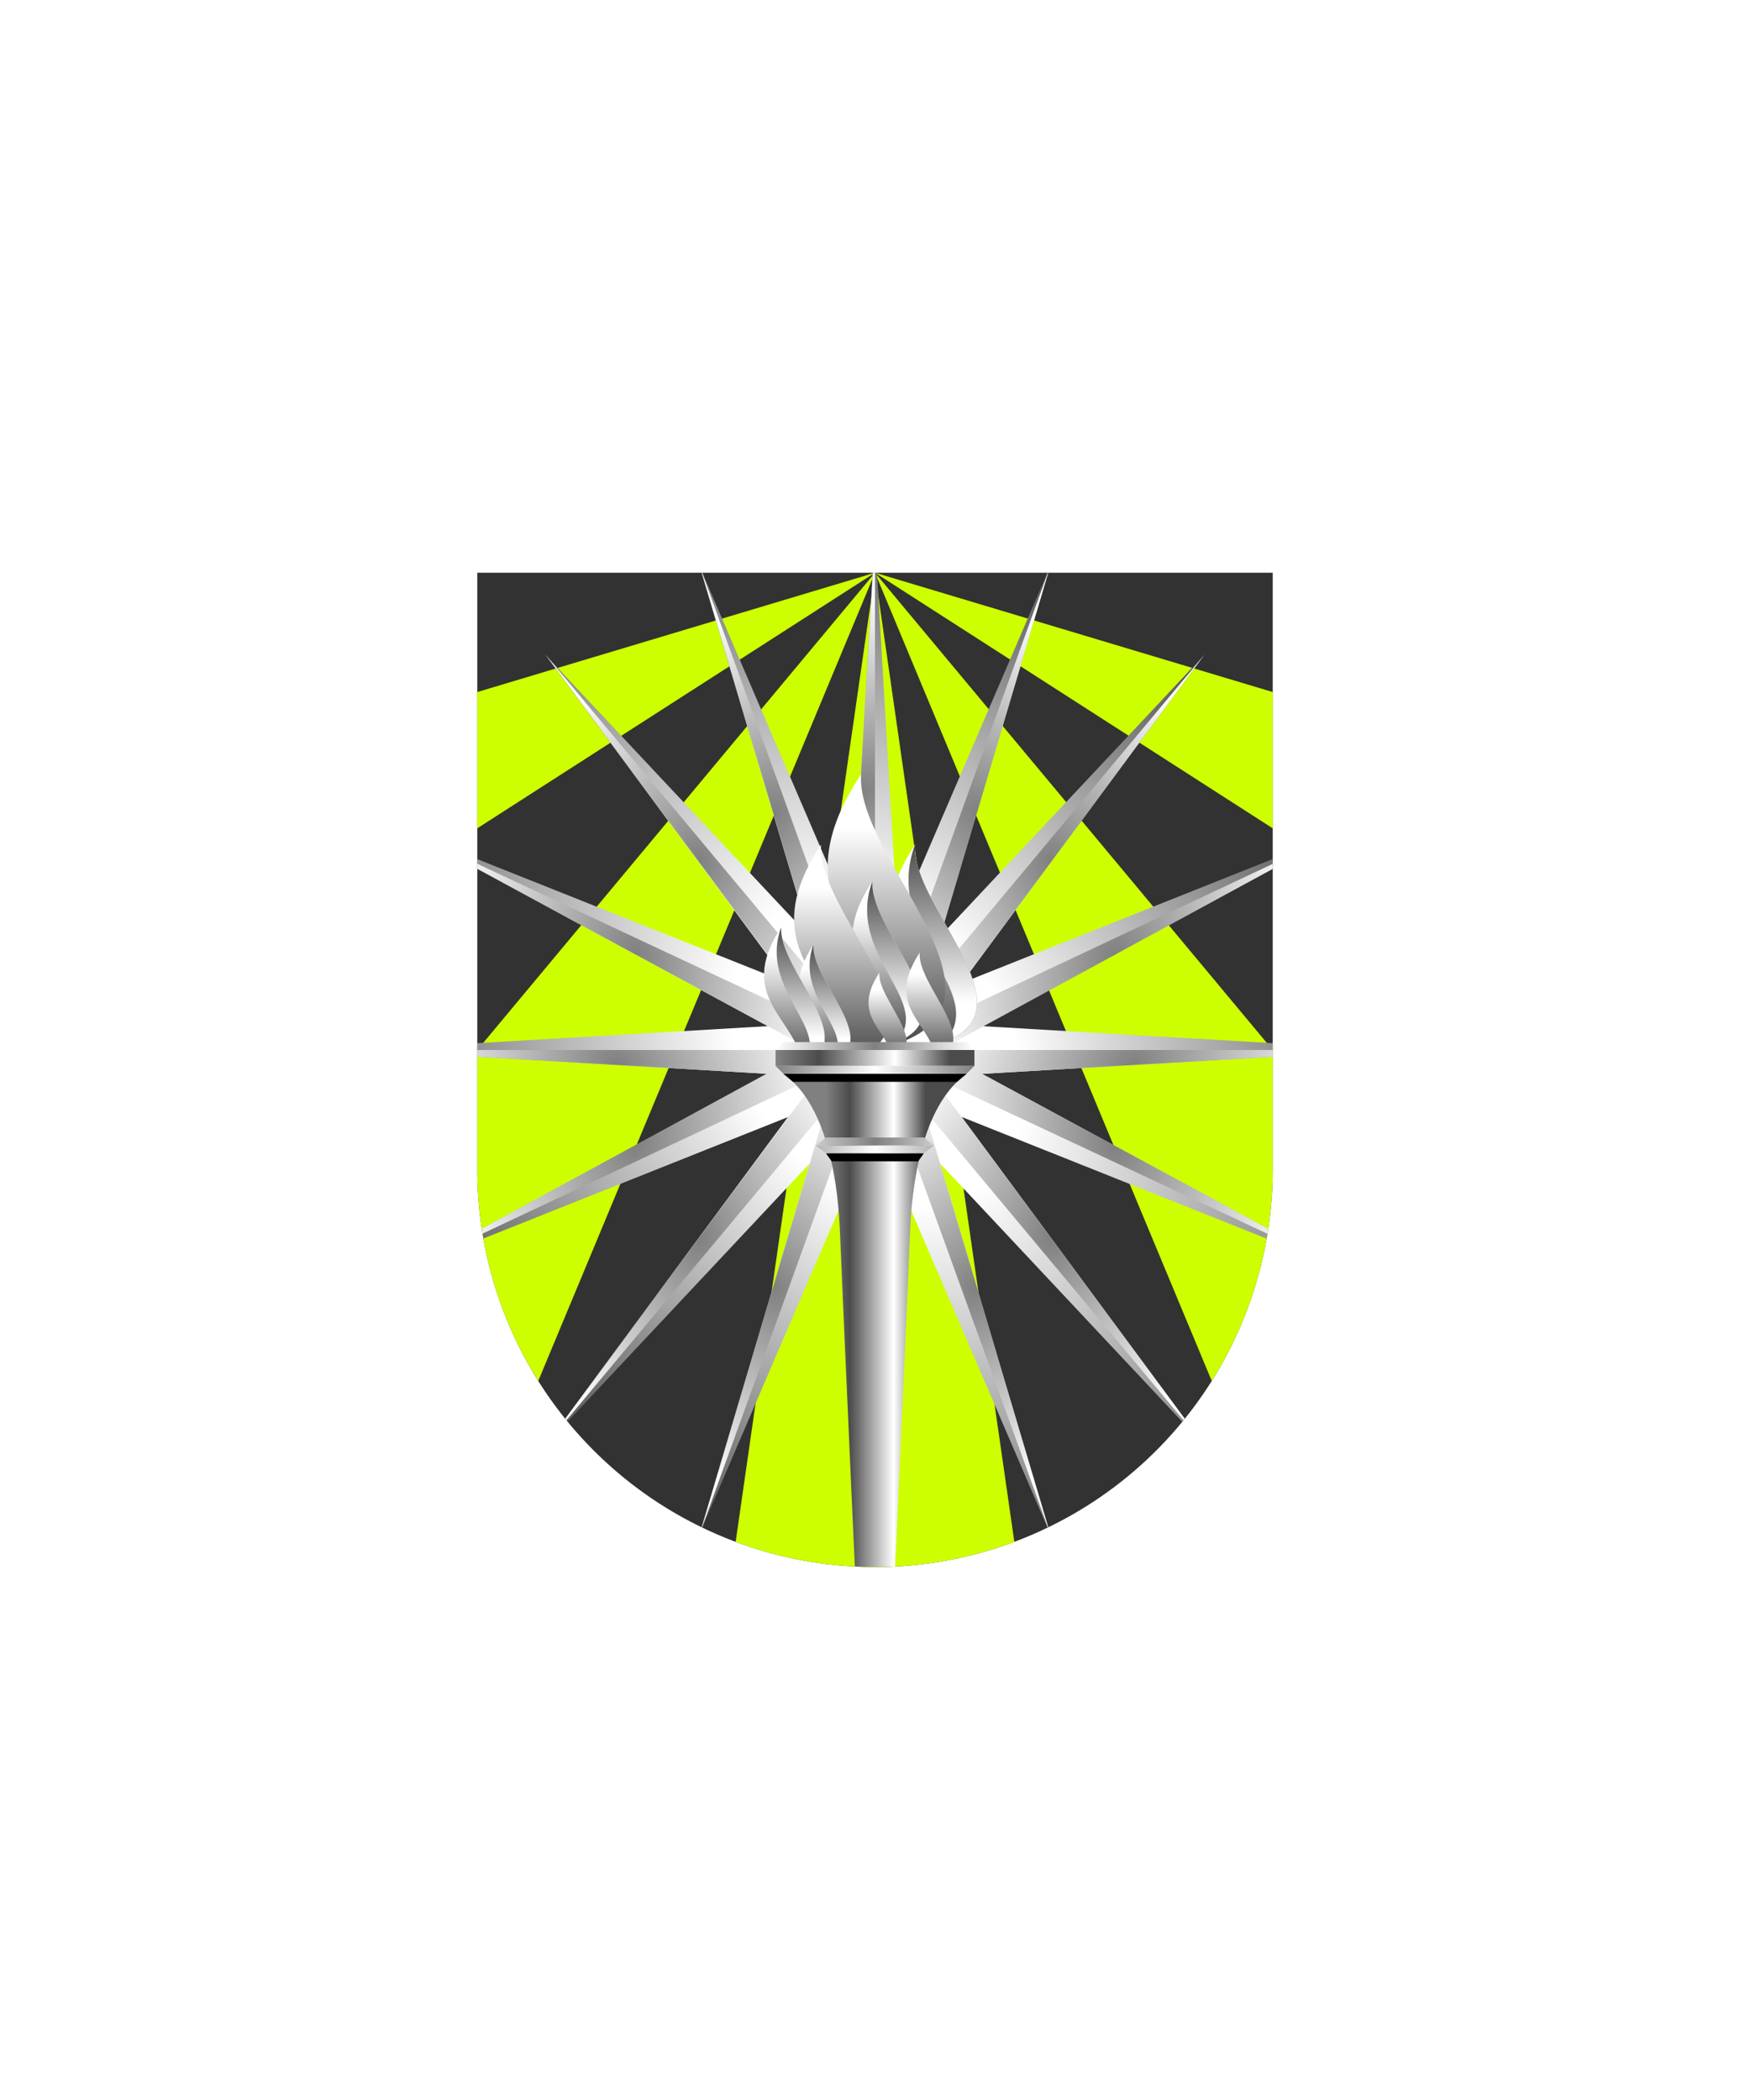
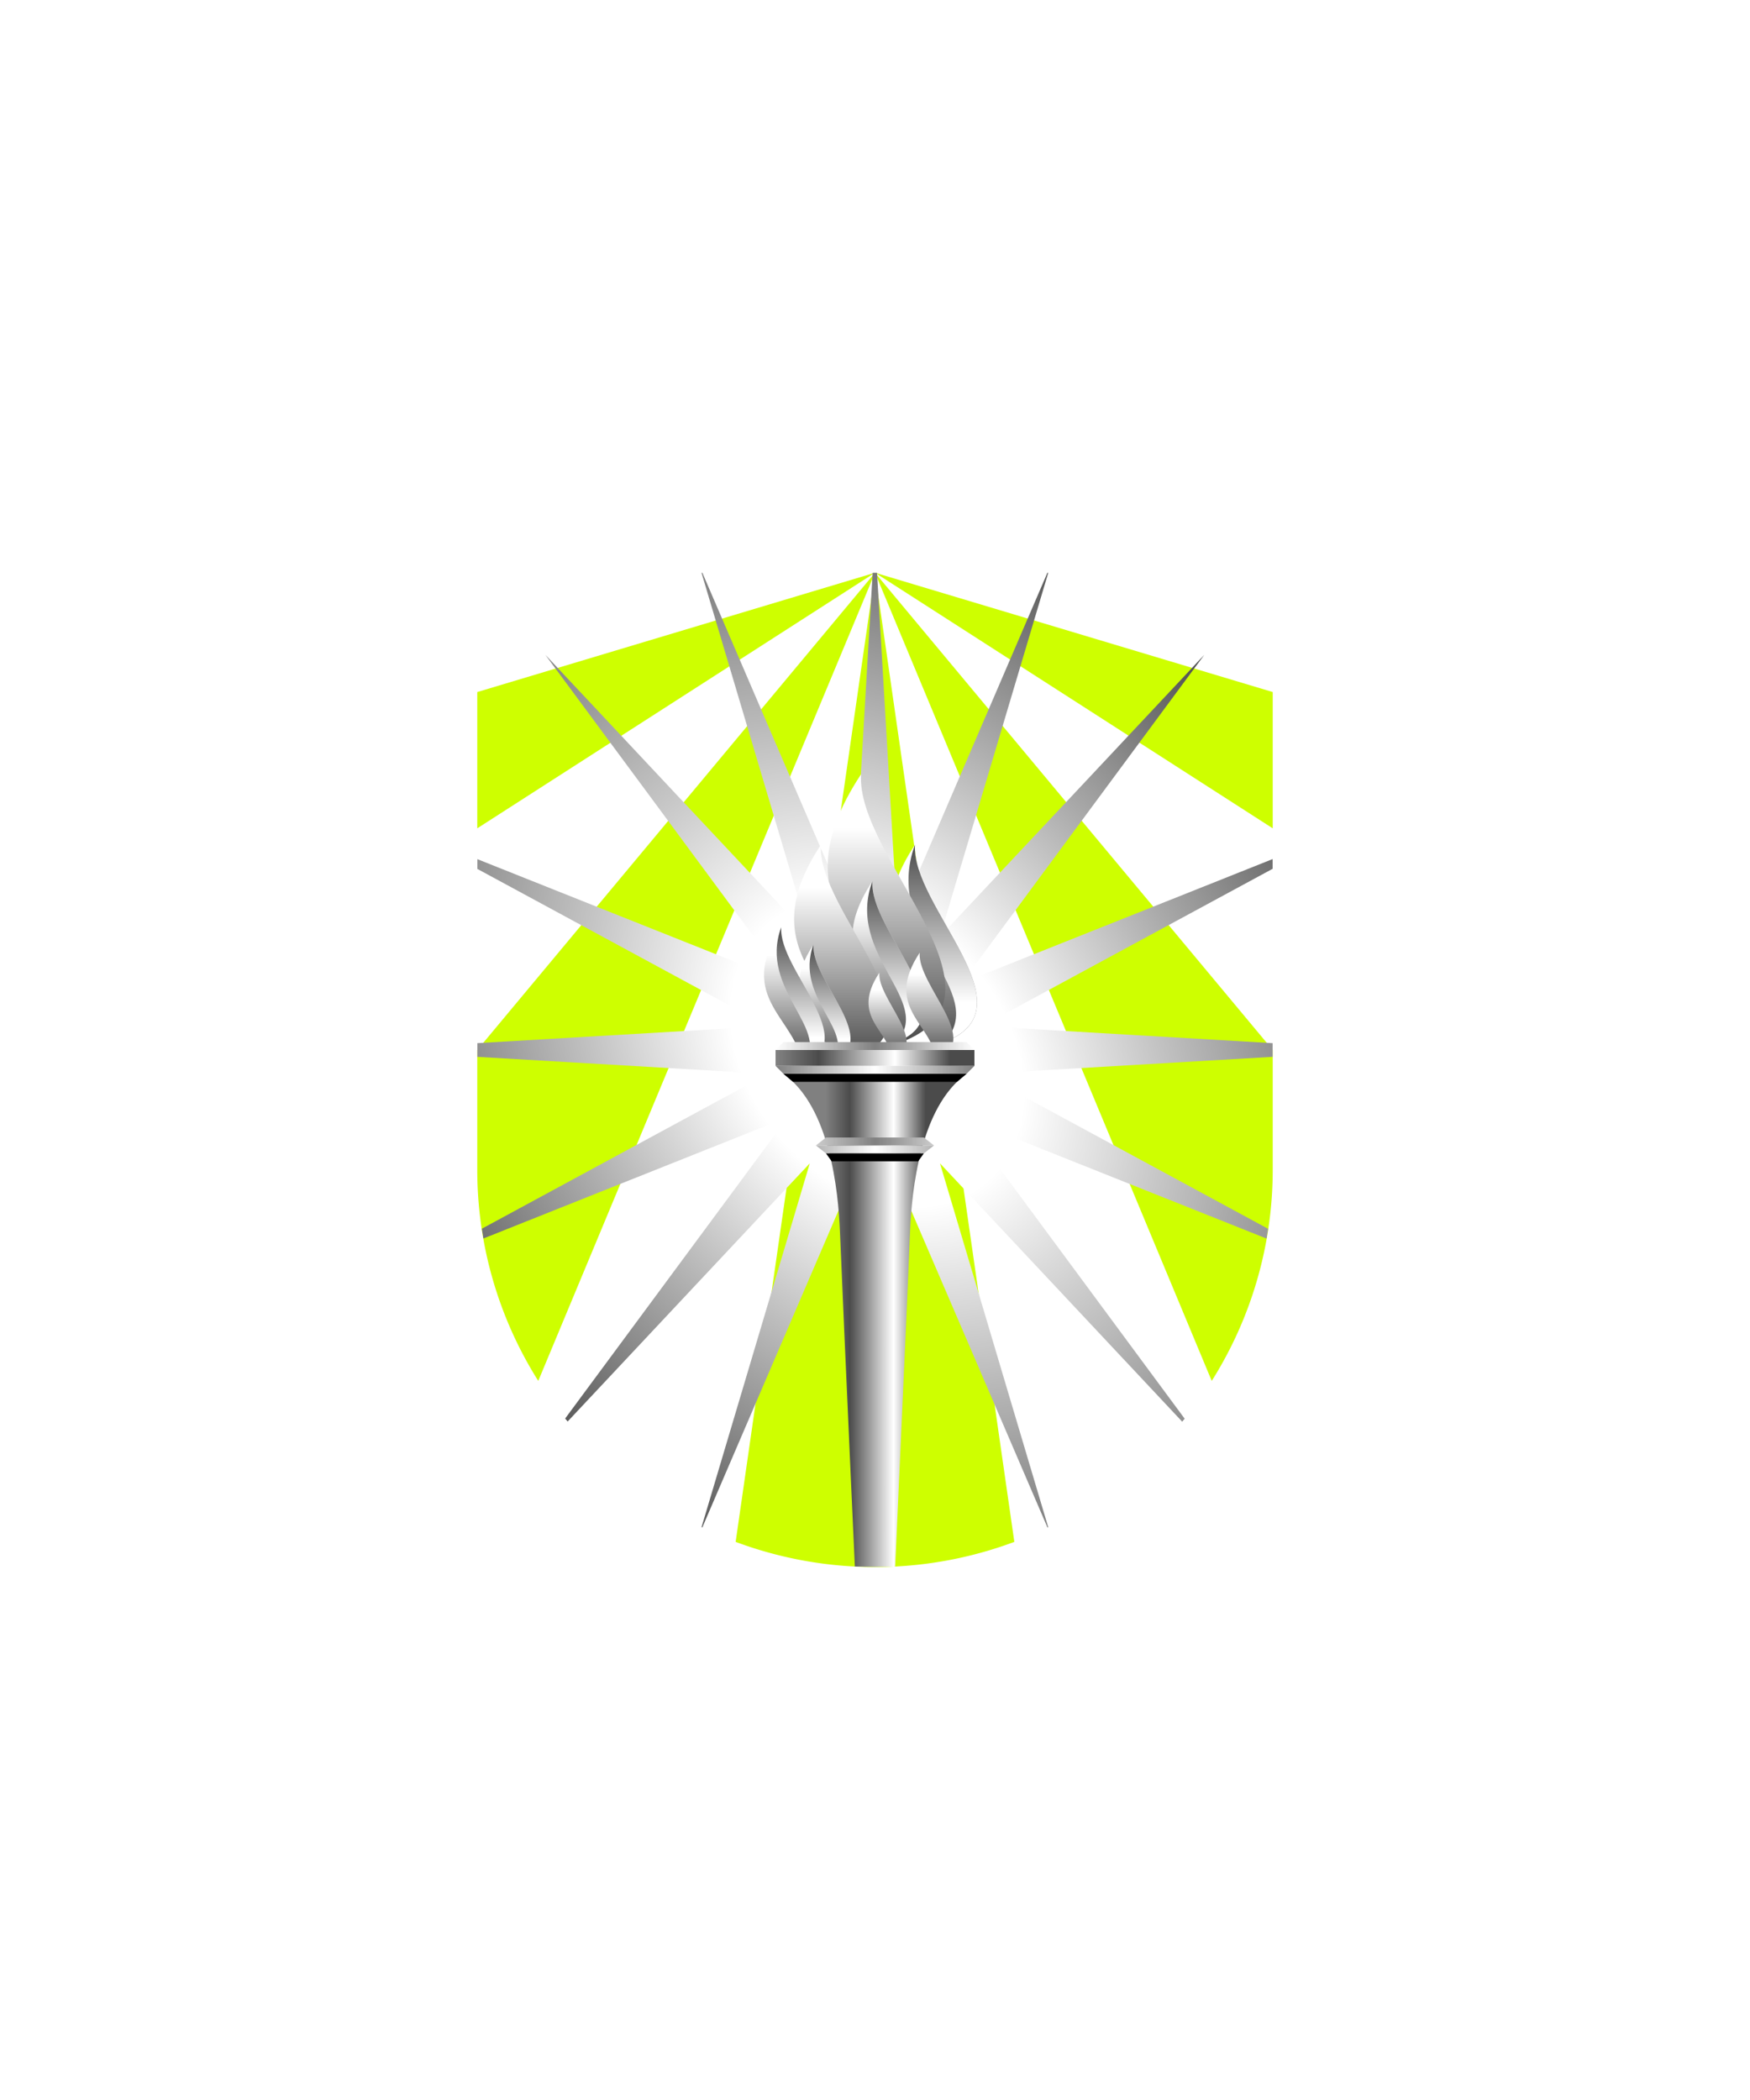
<svg xmlns="http://www.w3.org/2000/svg" xmlns:xlink="http://www.w3.org/1999/xlink" viewBox="0 0 220 264">
-   <path d="M60 72v75a50 50 0 0 0 50 50 50 50 0 0 0 50-50V72Z" fill="#323232" />
  <path d="m110 72 42.332 101.6A49.751 49.751 0 0 0 160 147v-15l-50-60 50 32.132V87l-50-15-50 15v17.132L110 72l-50 60v15.019a49.754 49.754 0 0 0 7.668 26.581L110 72 92.482 193.837a50.093 50.093 0 0 0 35.035 0L110 72Z" fill="#ceff00" />
  <defs>
    <linearGradient gradientUnits="userSpaceOnUse" id="h94-a" x1="2.96" x2="2.96" y1="13.48">
      <stop offset="0" stop-color="#4b4b4b" />
      <stop offset="0.8" stop-color="#fff" />
    </linearGradient>
    <linearGradient id="h94-b" x1="3.58" x2="3.58" xlink:href="#h94-a" y1="0" y2="13.48" />
    <radialGradient cx="21.56" cy="1.26" gradientTransform="translate(39.18 -11.27) rotate(140.18) scale(1 1.31)" gradientUnits="userSpaceOnUse" id="h94-c" r="15.27">
      <stop offset="0" stop-color="gray" />
      <stop offset="1" stop-color="#fff" />
    </radialGradient>
    <clipPath id="h94-d">
      <path d="M160,72v75a50,50,0,0,1-100,0V72Z" fill="none" />
    </clipPath>
    <filter id="h94-e" name="shadow">
      <feDropShadow dx="0" dy="2" stdDeviation="0" />
    </filter>
    <radialGradient cx="109.98" cy="132" gradientTransform="translate(305.48 194.76) rotate(140.18) scale(1 1.31)" gradientUnits="userSpaceOnUse" id="h94-f" r="64.68">
      <stop offset="0.25" stop-color="#fff" />
      <stop offset="1" stop-color="#4b4b4b" />
    </radialGradient>
    <linearGradient gradientUnits="userSpaceOnUse" id="h94-g" x1="103.81" x2="116.35" y1="171.8" y2="171.8">
      <stop offset="0" stop-color="gray" />
      <stop offset="0.24" stop-color="#4b4b4b" />
      <stop offset="0.68" stop-color="#fff" />
      <stop offset="1" stop-color="#4b4b4b" />
    </linearGradient>
    <linearGradient id="h94-h" x1="97.72" x2="119.44" xlink:href="#h94-g" y1="133" y2="133" />
    <linearGradient gradientUnits="userSpaceOnUse" id="h94-i" x1="97.5" x2="122.5" y1="139.5" y2="139.5">
      <stop offset="0" stop-color="gray" />
      <stop offset="0.5" stop-color="#fff" />
      <stop offset="1" stop-color="gray" />
    </linearGradient>
    <linearGradient gradientUnits="userSpaceOnUse" id="h94-j" x1="97.5" x2="122.5" y1="137.5" y2="137.5">
      <stop offset="0" stop-color="#fff" />
      <stop offset="0.5" stop-color="gray" />
      <stop offset="1" stop-color="#fff" />
    </linearGradient>
    <symbol id="h94-k" viewBox="0 0 43.12 2.52">
-       <polygon fill="url(#h94-c)" points="0 0 43.12 0 43.12 2.52 0 0" />
-     </symbol>
+       </symbol>
    <symbol id="h94-aa" viewBox="0 0 5.92 13.48">
      <path d="M1.68,0c-4.63,7,1.76,9,2,13.48C9.8,11.19,1.38,4.17,1.68,0Z" fill="url(#h94-a)" />
      <path d="M1.68,0c-2.3,6.18,5.2,10.06,2,13.48C9.8,11.19,1.38,4.17,1.68,0Z" fill="url(#h94-b)" />
    </symbol>
  </defs>
  <g clip-path="url(#h94-d)">
    <g filter="url(#h94-e)">
      <polygon fill="url(#h94-f)" points="123.45 135 174.66 132 123.45 129 168.56 104.58 120.9 123.58 151.4 82.32 118.16 117.75 132.02 71.2 112.82 115.83 109.98 67.32 107.14 115.83 87.95 71.2 101.8 117.76 68.56 82.32 99.06 123.57 51.41 104.58 96.52 129 45.3 132 96.52 135 51.41 159.43 99.06 140.43 68.57 181.68 101.8 146.25 87.95 192.81 107.14 148.16 109.98 196.68 112.82 148.16 132.02 192.81 118.17 146.25 151.39 181.68 120.9 140.42 168.56 159.43 123.45 135" />
      <use height="2.52" transform="translate(45.31 132) scale(1.5)" width="43.12" xlink:href="#h94-k" />
      <use height="2.52" transform="translate(110 67.31) rotate(90) scale(1.5)" width="43.12" xlink:href="#h94-k" />
      <use height="2.52" transform="translate(51.41 104.56) rotate(25.1) scale(1.5)" width="43.12" xlink:href="#h94-k" />
      <use height="2.52" transform="matrix(0.96, 1.15, -1.15, 0.96, 68.58, 82.3)" width="43.12" xlink:href="#h94-k" />
      <use height="2.52" transform="translate(87.97 71.17) rotate(70.09) scale(1.5)" width="43.12" xlink:href="#h94-k" />
      <use height="2.52" transform="matrix(-1.5, 0, 0, 1.5, 174.69, 132)" width="43.12" xlink:href="#h94-k" />
      <use height="2.52" transform="matrix(-1.36, 0.64, 0.64, 1.36, 168.59, 104.56)" width="43.12" xlink:href="#h94-k" />
      <use height="2.52" transform="matrix(-0.96, 1.15, 1.15, 0.96, 151.42, 82.3)" width="43.12" xlink:href="#h94-k" />
      <use height="2.52" transform="matrix(-0.51, 1.41, 1.41, 0.51, 132.03, 71.17)" width="43.12" xlink:href="#h94-k" />
      <use height="2.52" transform="translate(110 196.7) rotate(-90) scale(1.5)" width="43.12" xlink:href="#h94-k" />
      <use height="2.52" transform="translate(168.59 159.44) rotate(-154.9) scale(1.5)" width="43.12" xlink:href="#h94-k" />
      <use height="2.52" transform="matrix(-0.96, -1.15, 1.15, -0.96, 151.42, 181.7)" width="43.12" xlink:href="#h94-k" />
      <use height="2.52" transform="translate(132.03 192.83) rotate(-109.91) scale(1.5)" width="43.12" xlink:href="#h94-k" />
      <use height="2.52" transform="matrix(1.36, -0.64, -0.64, -1.36, 51.41, 159.44)" width="43.12" xlink:href="#h94-k" />
      <use height="2.52" transform="matrix(0.96, -1.15, -1.15, -0.96, 68.58, 181.7)" width="43.12" xlink:href="#h94-k" />
      <use height="2.52" transform="matrix(0.51, -1.41, -1.41, -0.51, 87.97, 192.83)" width="43.12" xlink:href="#h94-k" />
      <use height="13.48" transform="translate(111.93 106.19) scale(1.84)" width="5.93" xlink:href="#h94-aa" />
      <use height="13.48" transform="translate(104.04 97.33) scale(2.5)" width="5.93" xlink:href="#h94-aa" />
      <use height="13.48" transform="translate(107.15 110.78) scale(1.5)" width="5.93" xlink:href="#h94-aa" />
      <use height="13.48" transform="translate(99.82 106.19) scale(2.01)" width="5.93" xlink:href="#h94-aa" />
      <use height="13.48" transform="translate(100.41 118.75) scale(1.1)" width="5.93" xlink:href="#h94-aa" />
      <use height="13.48" transform="translate(113.93 119.77)" width="5.93" xlink:href="#h94-aa" />
      <use height="13.48" transform="translate(96.04 116.57) scale(1.29)" width="5.93" xlink:href="#h94-aa" />
      <use height="13.48" transform="translate(109.18 122.29) scale(0.81)" width="5.93" xlink:href="#h94-aa" />
      <path d="M98.5,135c5.85,4.18,6.88,14.78,7.09,19.75.42,10.44,2.41,53.84,2.41,53.84h4s2-43.4,2.41-53.84c.21-5,1.24-15.57,7.09-19.75Z" fill="url(#h94-g)" />
      <rect fill="url(#h94-h)" height="2" width="25" x="97.5" y="132" />
      <path d="M117.42,144l-1.28,1h-12.3l-1.27-1ZM97.5,134l1,1h23l1-1Z" fill="url(#h94-i)" />
      <path d="M115.42,146H104.56l-.72-1h12.3ZM98.5,135l1.19,1h20.62l1.19-1Z" />
      <path d="M102.57,144l1.27-1h12.3l1.28,1Zm19.93-12-1-1h-23l-1,1Z" fill="url(#h94-j)" />
    </g>
  </g>
</svg>